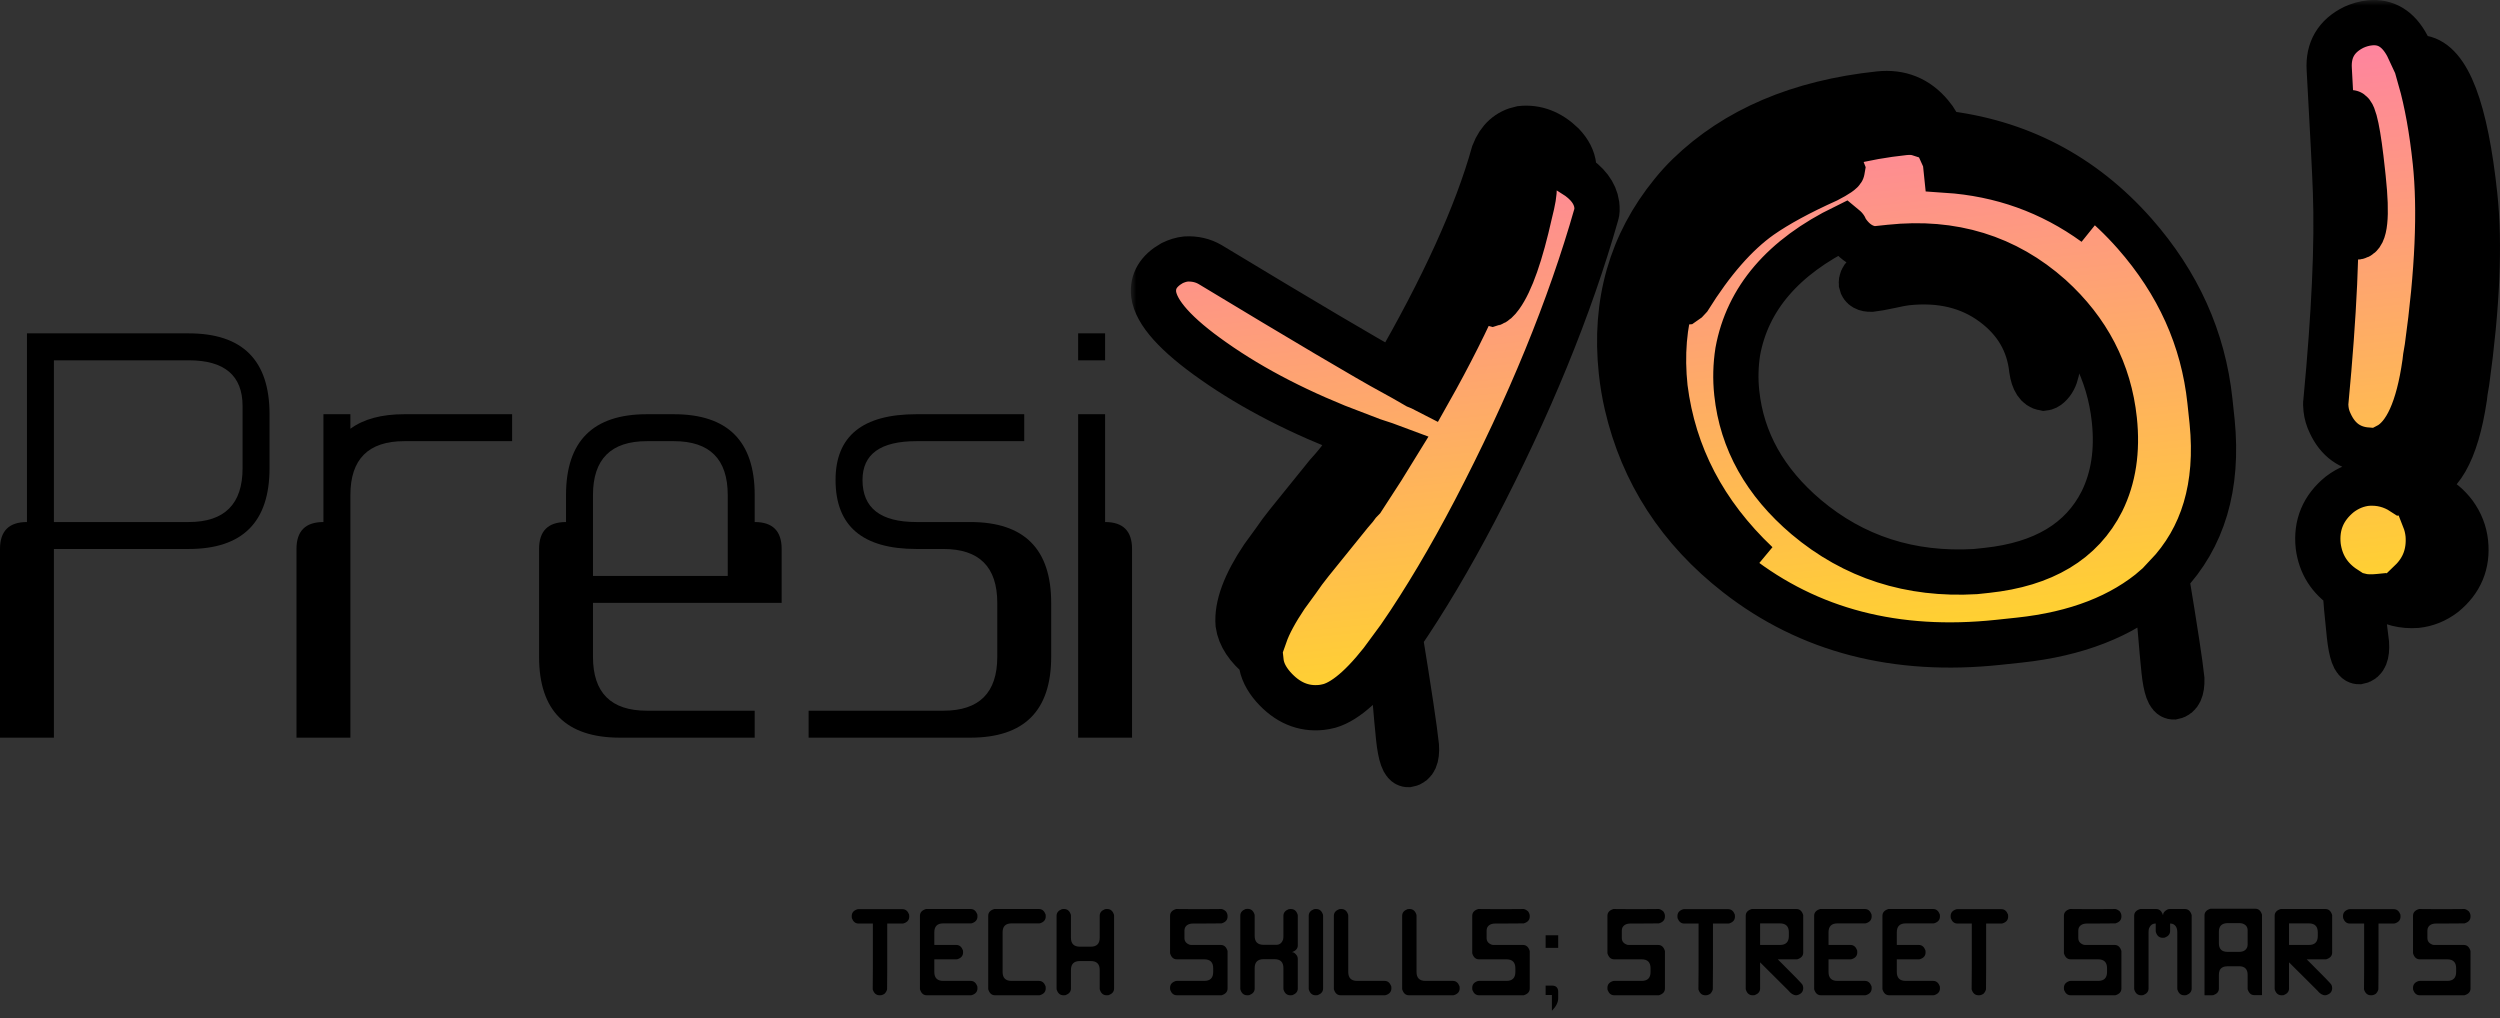
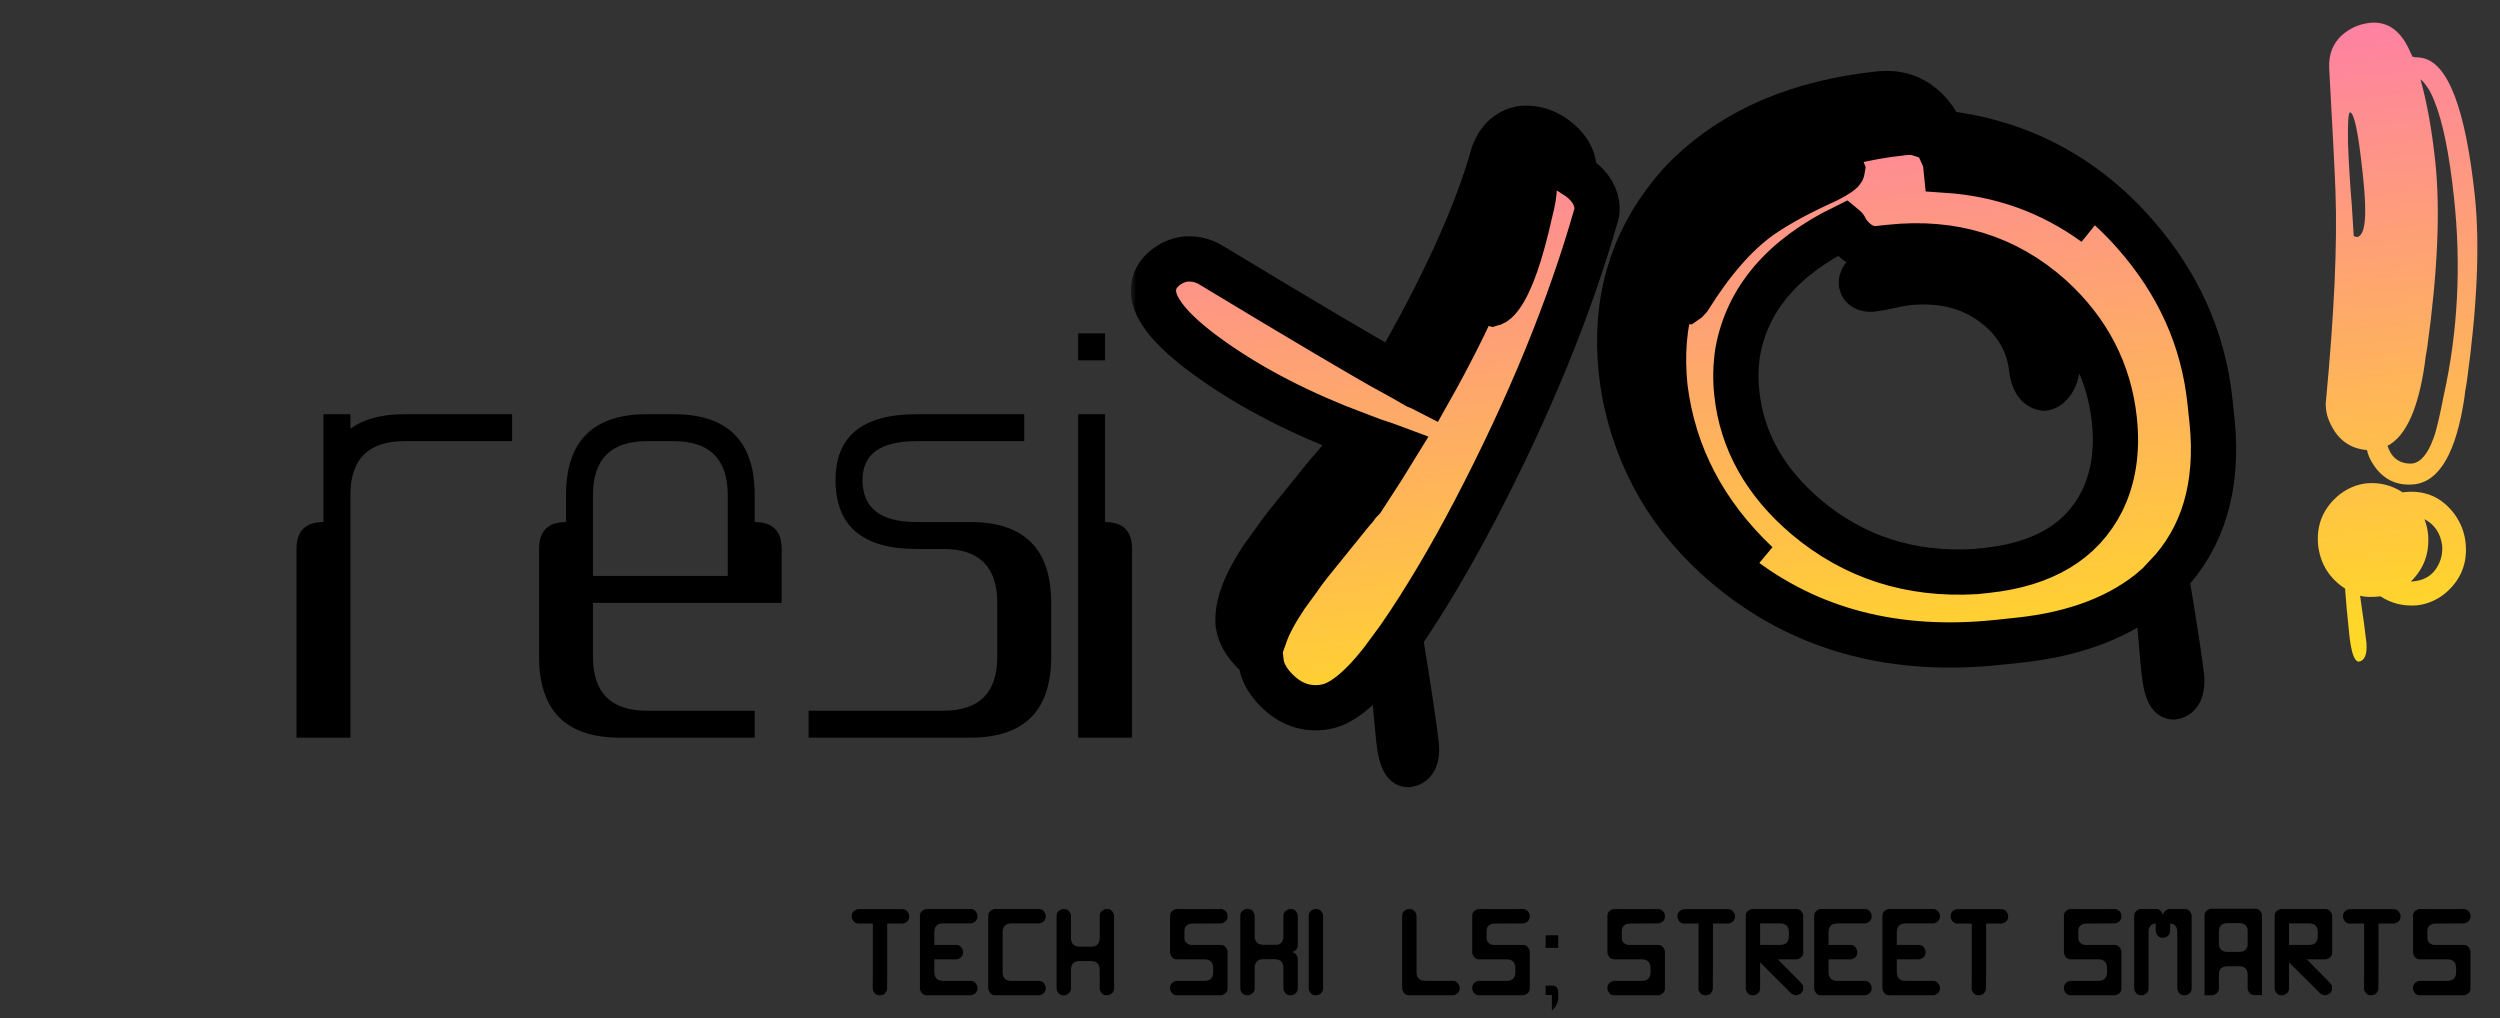
<svg xmlns="http://www.w3.org/2000/svg" width="221" height="90" viewBox="0 0 221 90" fill="none">
  <rect x="0" y="0" width="221" height="90" fill="#333333" stroke="none" />
-   <path d="M4.765 65.209H0V48.53C0 46.942 0.794 46.148 2.383 46.148V29.469H16.679C21.444 29.469 23.827 31.851 23.827 36.617V41.382C23.827 46.148 21.444 48.53 16.679 48.53H4.765V65.209ZM16.679 46.148C19.856 46.148 21.444 44.559 21.444 41.382V35.902C21.444 33.202 19.856 31.851 16.679 31.851H4.765V46.148H16.679Z" fill="black" />
  <path d="M30.975 43.765V65.209H26.209V48.53C26.209 46.942 27.004 46.148 28.592 46.148V36.617H30.975V37.904C32.135 37.046 33.723 36.617 35.74 36.617H45.271V38.999H35.74C32.563 38.999 30.975 40.588 30.975 43.765Z" fill="black" />
  <path d="M54.802 65.209C50.036 65.209 47.654 62.826 47.654 58.061V48.53C47.654 46.942 48.448 46.148 50.036 46.148V43.765C50.036 38.999 52.419 36.617 57.184 36.617H59.567C64.332 36.617 66.715 38.999 66.715 43.765V46.148C68.304 46.148 69.098 46.942 69.098 48.53V53.296H52.419V58.061C52.419 61.238 54.008 62.826 57.184 62.826H66.715V65.209H54.802ZM52.419 50.913H64.332V43.765C64.332 40.588 62.744 38.999 59.567 38.999H57.184C54.008 38.999 52.419 40.588 52.419 43.765V50.913Z" fill="black" />
  <path d="M76.246 42.431C76.246 44.909 77.834 46.148 81.011 46.148H85.777C90.542 46.148 92.925 48.53 92.925 53.296V58.061C92.925 62.826 90.542 65.209 85.777 65.209H71.481V62.826H83.394C86.571 62.826 88.159 61.238 88.159 58.061V53.296C88.159 50.119 86.571 48.53 83.394 48.53H81.011C76.246 48.53 73.863 46.497 73.863 42.431C73.863 38.555 76.246 36.617 81.011 36.617H90.542V38.999H81.011C77.834 38.999 76.246 40.143 76.246 42.431Z" fill="black" />
  <path d="M100.073 65.209H95.307V36.617H97.69V46.148C99.279 46.148 100.073 46.942 100.073 48.53V65.209ZM97.69 29.469V31.851H95.307V29.469H97.69Z" fill="black" />
  <mask id="path-2-outside-1_122_757" maskUnits="userSpaceOnUse" x="99.965" y="0" width="122" height="70" fill="black">
    <rect fill="white" x="99.965" width="122" height="70" />
    <path d="M116.821 62.536C115.202 62.708 113.78 62.1 112.554 60.712C111.918 59.981 111.559 59.241 111.48 58.49L111.448 58.194C110.269 57.241 109.603 56.234 109.45 55.172C109.322 53.588 110.051 51.614 111.637 49.249C111.915 48.86 112.246 48.405 112.63 47.885C113.01 47.326 113.412 46.784 113.835 46.26C114.259 45.736 114.682 45.212 115.106 44.687C115.53 44.163 115.935 43.661 116.324 43.18C116.712 42.7 117.047 42.285 117.33 41.935C117.652 41.582 117.901 41.296 118.077 41.077L118.395 40.684C118.567 40.426 118.845 40.037 119.229 39.517C119.574 39.002 119.815 38.636 119.952 38.422C115.001 36.552 110.777 34.385 107.281 31.92C103.959 29.597 102.193 27.628 101.982 26.014C101.86 24.868 102.402 23.952 103.607 23.265C104.024 23.061 104.43 22.938 104.825 22.896C105.619 22.852 106.336 23.015 106.974 23.387C115.295 28.414 120.706 31.613 123.208 32.985C127.596 25.411 130.541 18.928 132.046 13.537C132.516 12.329 133.318 11.605 134.451 11.365C135.793 11.222 137.021 11.691 138.134 12.771C138.719 13.387 139.047 14.031 139.118 14.703C139.122 14.742 139.133 14.841 139.149 14.999C139.131 15.201 139.126 15.341 139.134 15.42C140.332 16.171 141.005 17.058 141.154 18.081C141.196 18.476 141.186 18.756 141.123 18.923C138.767 27.2 135.184 35.947 130.372 45.163C128.18 49.349 125.978 53.057 123.765 56.287C124.57 61.234 125.052 64.457 125.211 65.958C125.277 66.949 125.035 67.494 124.486 67.592C124.087 67.595 123.804 66.806 123.636 65.227C123.544 64.358 123.425 63.053 123.28 61.311C123.1 59.613 122.966 58.349 122.878 57.52C120.821 60.334 119.036 61.961 117.526 62.401C117.254 62.47 117.019 62.515 116.821 62.536ZM135.609 16.633C135.557 16.519 135.529 16.442 135.525 16.402C135.485 16.406 135.467 16.428 135.472 16.468L135.419 16.533C135.246 16.791 134.832 17.774 134.174 19.481C133.552 21.144 132.946 22.766 132.355 24.346L131.521 26.651C131.652 26.757 131.779 26.823 131.902 26.85C132.134 26.786 132.39 26.559 132.668 26.17C133.573 24.916 134.431 22.468 135.243 18.828C135.525 17.72 135.647 16.988 135.609 16.633ZM126.318 34.631C129.981 28.133 132.549 22.229 134.022 16.921C134.493 15.713 135.295 14.989 136.427 14.749C136.664 14.724 136.965 14.732 137.328 14.773C137.128 14.395 136.812 14.049 136.38 13.736C135.741 13.364 135.163 13.186 134.646 13.201C134.215 13.287 133.925 13.557 133.773 14.012C132.197 19.851 129.228 26.495 124.868 33.947C125.038 34.048 125.29 34.161 125.623 34.286C125.959 34.45 126.191 34.565 126.318 34.631ZM123.314 39.623C122.649 39.374 122.13 39.189 121.758 39.069C120.693 40.7 119.984 41.733 119.631 42.17C117.037 45.201 114.891 47.925 113.19 50.342C112.161 51.929 111.552 53.151 111.363 54.01C111.279 54.339 111.253 54.661 111.286 54.977C111.368 55.367 111.548 55.748 111.827 56.117C112.165 55.163 112.782 54.019 113.679 52.686C113.957 52.297 114.288 51.843 114.672 51.323C115.052 50.763 115.454 50.221 115.877 49.697C116.301 49.173 116.725 48.649 117.148 48.124C117.572 47.6 117.978 47.098 118.366 46.617C118.754 46.137 119.089 45.722 119.372 45.373C119.694 45.019 119.941 44.713 120.113 44.455L120.437 44.121C121.811 42.019 122.77 40.519 123.314 39.623Z" />
    <path d="M166.373 21.992C165.031 22.135 163.95 21.551 163.132 20.24C163.124 20.161 163.098 20.104 163.054 20.069C157.625 22.722 154.48 26.39 153.62 31.074C153.43 32.292 153.4 33.513 153.53 34.737C153.978 38.963 156.024 42.619 159.666 45.707C163.876 49.253 168.859 50.861 174.615 50.529C174.97 50.492 175.306 50.456 175.622 50.422C180.637 49.89 184.034 47.852 185.815 44.308C186.833 42.243 187.198 39.849 186.909 37.124C186.456 32.859 184.573 29.225 181.259 26.223C177.333 22.726 172.606 21.271 167.078 21.858L166.426 21.927L166.373 21.992ZM180.68 34.311C180.11 34.212 179.753 33.67 179.609 32.687C179.353 30.279 178.207 28.324 176.171 26.823C174.091 25.286 171.55 24.677 168.549 24.996C168.233 25.03 167.744 25.122 167.081 25.272C166.339 25.43 165.79 25.529 165.435 25.566C164.917 25.581 164.62 25.413 164.543 25.062C164.477 24.071 166.222 23.386 169.776 23.009C172.461 22.724 175.129 23.399 177.778 25.035C180.226 26.652 181.587 28.564 181.862 30.771C182.033 32.39 181.791 33.494 181.135 34.083C180.99 34.218 180.838 34.294 180.68 34.311ZM149.288 26.382C151.335 23.09 153.454 20.669 155.645 19.118C157.133 18.081 159.096 17.015 161.535 15.917C162.406 15.465 162.852 15.158 162.875 14.996C162.762 14.688 162.566 14.53 162.285 14.519C160.113 14.75 157.541 16.101 154.569 18.573C152.006 20.762 150.08 23.123 148.792 25.656C148.698 25.906 148.664 26.149 148.689 26.386C148.715 26.623 148.786 26.735 148.905 26.722C149.054 26.627 149.182 26.513 149.288 26.382ZM195.357 35.448L195.552 37.284C196.116 42.975 194.763 47.532 191.492 50.954C192.267 55.624 192.729 58.65 192.875 60.032C192.897 60.988 192.653 61.513 192.144 61.607C191.745 61.609 191.464 60.841 191.3 59.3C191.208 58.432 191.093 57.166 190.957 55.503C190.785 53.884 190.657 52.68 190.573 51.89C187.574 54.485 183.547 56.05 178.492 56.587L176.656 56.782C167.613 57.742 159.913 55.744 153.557 50.788C148.463 46.816 145.215 41.81 143.815 35.769C143.592 34.794 143.428 33.813 143.323 32.826C142.682 26.784 144.181 21.533 147.821 17.073C148.279 16.506 148.762 15.975 149.269 15.482C153.433 11.446 159.049 9.053 166.118 8.302C167.974 8.105 169.497 8.722 170.687 10.153C171.097 10.629 171.393 11.156 171.574 11.736C178.403 12.489 184.109 15.457 188.693 20.641C192.553 25.023 194.774 29.959 195.357 35.448ZM169.666 11.819C169.071 10.724 168.131 10.145 166.846 10.082C166.644 10.063 166.464 10.062 166.306 10.079C157.737 10.989 151.636 14.272 148.004 19.929C145.609 23.698 144.66 27.932 145.159 32.631C145.772 38.397 148.28 43.402 152.684 47.646C153.526 48.435 154.402 49.161 155.311 49.823C150.649 45.406 147.942 40.223 147.191 34.272C146.574 28.467 148.083 23.495 151.717 19.355C155.531 15.037 161.072 12.492 168.338 11.72C168.851 11.666 169.294 11.699 169.666 11.819ZM171.716 13.638C171.924 14.095 172.041 14.442 172.066 14.679C172.07 14.719 172.057 14.78 172.026 14.863C172.034 14.942 172.041 15.001 172.045 15.041C176.911 15.363 181.291 16.934 185.185 19.756C181.303 16.294 176.813 14.255 171.716 13.638Z" />
    <path d="M208.847 15.207C208.478 11.732 208.112 9.973 207.748 9.932C207.59 9.949 207.528 10.874 207.563 12.707C207.633 14.497 207.745 16.302 207.899 18.123L208.069 20.86C208.196 20.927 208.299 20.956 208.378 20.947C209.085 20.832 209.262 19.116 208.91 15.799L208.847 15.207ZM213.26 40.975C214.006 40.856 214.626 40.111 215.119 38.741C215.341 38.198 215.646 36.928 216.033 34.93C217.275 29.327 217.577 23.525 216.94 17.522C216.525 13.613 215.94 10.74 215.186 8.903C214.857 8.059 214.45 7.424 213.965 6.996C214.543 9.051 214.981 11.48 215.278 14.284C215.731 18.549 215.494 24.025 214.567 30.713C214.44 31.405 214.37 31.872 214.356 32.113C213.784 36.127 212.684 38.56 211.057 39.412C211.356 40.339 211.93 40.857 212.78 40.966C212.982 40.985 213.142 40.988 213.26 40.975ZM204.929 48.269C204.732 46.413 205.369 44.888 206.84 43.694C207.579 43.136 208.383 42.811 209.252 42.719C210.401 42.636 211.448 42.905 212.392 43.523L212.57 43.504C214.387 43.312 215.853 43.955 216.968 45.434C217.53 46.212 217.859 47.056 217.956 47.964C218.153 49.82 217.516 51.346 216.045 52.54C215.306 53.098 214.502 53.423 213.633 53.515C212.444 53.601 211.378 53.335 210.433 52.717L210.315 52.729C209.644 52.8 209.082 52.78 208.631 52.668C208.911 54.555 209.1 55.953 209.196 56.861C209.261 57.853 209.04 58.395 208.53 58.489C208.131 58.492 207.848 57.703 207.68 56.124C207.487 54.307 207.362 52.943 207.306 52.03C205.933 51.138 205.141 49.884 204.929 48.269ZM209.484 2.021C210.905 1.87 212.016 2.55 212.815 4.063C212.967 4.366 213.121 4.689 213.278 5.032C213.357 5.024 213.438 5.035 213.521 5.066C213.6 5.058 213.72 5.065 213.883 5.088L214.126 5.122C216.409 5.558 217.959 9.627 218.776 17.327C219.229 21.592 218.992 27.068 218.065 33.756C217.938 34.448 217.868 34.915 217.854 35.156C217.129 39.985 215.662 42.537 213.455 42.811C211.797 42.987 210.528 42.324 209.649 40.819C209.454 40.481 209.317 40.136 209.24 39.785C207.75 39.663 206.668 38.88 205.995 37.434C205.791 37.016 205.666 36.59 205.62 36.156C205.587 35.84 205.583 35.62 205.61 35.498C206.345 27.752 206.628 21.572 206.457 16.958C206.399 15.287 206.215 11.672 205.905 6.114C205.804 4.408 206.531 3.173 208.087 2.408C208.544 2.2 209.01 2.071 209.484 2.021ZM214.321 45.894C214.486 46.316 214.594 46.764 214.644 47.238C214.78 48.901 214.269 50.293 213.11 51.414L213.407 51.383C214.591 51.257 215.38 50.594 215.771 49.394C215.887 48.983 215.924 48.579 215.882 48.184C215.73 47.123 215.209 46.359 214.321 45.894Z" />
  </mask>
  <path d="M116.821 62.536C115.202 62.708 113.78 62.1 112.554 60.712C111.918 59.981 111.559 59.241 111.48 58.49L111.448 58.194C110.269 57.241 109.603 56.234 109.45 55.172C109.322 53.588 110.051 51.614 111.637 49.249C111.915 48.86 112.246 48.405 112.63 47.885C113.01 47.326 113.412 46.784 113.835 46.26C114.259 45.736 114.682 45.212 115.106 44.687C115.53 44.163 115.935 43.661 116.324 43.18C116.712 42.7 117.047 42.285 117.33 41.935C117.652 41.582 117.901 41.296 118.077 41.077L118.395 40.684C118.567 40.426 118.845 40.037 119.229 39.517C119.574 39.002 119.815 38.636 119.952 38.422C115.001 36.552 110.777 34.385 107.281 31.92C103.959 29.597 102.193 27.628 101.982 26.014C101.86 24.868 102.402 23.952 103.607 23.265C104.024 23.061 104.43 22.938 104.825 22.896C105.619 22.852 106.336 23.015 106.974 23.387C115.295 28.414 120.706 31.613 123.208 32.985C127.596 25.411 130.541 18.928 132.046 13.537C132.516 12.329 133.318 11.605 134.451 11.365C135.793 11.222 137.021 11.691 138.134 12.771C138.719 13.387 139.047 14.031 139.118 14.703C139.122 14.742 139.133 14.841 139.149 14.999C139.131 15.201 139.126 15.341 139.134 15.42C140.332 16.171 141.005 17.058 141.154 18.081C141.196 18.476 141.186 18.756 141.123 18.923C138.767 27.2 135.184 35.947 130.372 45.163C128.18 49.349 125.978 53.057 123.765 56.287C124.57 61.234 125.052 64.457 125.211 65.958C125.277 66.949 125.035 67.494 124.486 67.592C124.087 67.595 123.804 66.806 123.636 65.227C123.544 64.358 123.425 63.053 123.28 61.311C123.1 59.613 122.966 58.349 122.878 57.52C120.821 60.334 119.036 61.961 117.526 62.401C117.254 62.47 117.019 62.515 116.821 62.536ZM135.609 16.633C135.557 16.519 135.529 16.442 135.525 16.402C135.485 16.406 135.467 16.428 135.472 16.468L135.419 16.533C135.246 16.791 134.832 17.774 134.174 19.481C133.552 21.144 132.946 22.766 132.355 24.346L131.521 26.651C131.652 26.757 131.779 26.823 131.902 26.85C132.134 26.786 132.39 26.559 132.668 26.17C133.573 24.916 134.431 22.468 135.243 18.828C135.525 17.72 135.647 16.988 135.609 16.633ZM126.318 34.631C129.981 28.133 132.549 22.229 134.022 16.921C134.493 15.713 135.295 14.989 136.427 14.749C136.664 14.724 136.965 14.732 137.328 14.773C137.128 14.395 136.812 14.049 136.38 13.736C135.741 13.364 135.163 13.186 134.646 13.201C134.215 13.287 133.925 13.557 133.773 14.012C132.197 19.851 129.228 26.495 124.868 33.947C125.038 34.048 125.29 34.161 125.623 34.286C125.959 34.45 126.191 34.565 126.318 34.631ZM123.314 39.623C122.649 39.374 122.13 39.189 121.758 39.069C120.693 40.7 119.984 41.733 119.631 42.17C117.037 45.201 114.891 47.925 113.19 50.342C112.161 51.929 111.552 53.151 111.363 54.01C111.279 54.339 111.253 54.661 111.286 54.977C111.368 55.367 111.548 55.748 111.827 56.117C112.165 55.163 112.782 54.019 113.679 52.686C113.957 52.297 114.288 51.843 114.672 51.323C115.052 50.763 115.454 50.221 115.877 49.697C116.301 49.173 116.725 48.649 117.148 48.124C117.572 47.6 117.978 47.098 118.366 46.617C118.754 46.137 119.089 45.722 119.372 45.373C119.694 45.019 119.941 44.713 120.113 44.455L120.437 44.121C121.811 42.019 122.77 40.519 123.314 39.623Z" fill="url(#paint0_linear_122_757)" />
  <path d="M166.373 21.992C165.031 22.135 163.95 21.551 163.132 20.24C163.124 20.161 163.098 20.104 163.054 20.069C157.625 22.722 154.48 26.39 153.62 31.074C153.43 32.292 153.4 33.513 153.53 34.737C153.978 38.963 156.024 42.619 159.666 45.707C163.876 49.253 168.859 50.861 174.615 50.529C174.97 50.492 175.306 50.456 175.622 50.422C180.637 49.89 184.034 47.852 185.815 44.308C186.833 42.243 187.198 39.849 186.909 37.124C186.456 32.859 184.573 29.225 181.259 26.223C177.333 22.726 172.606 21.271 167.078 21.858L166.426 21.927L166.373 21.992ZM180.68 34.311C180.11 34.212 179.753 33.67 179.609 32.687C179.353 30.279 178.207 28.324 176.171 26.823C174.091 25.286 171.55 24.677 168.549 24.996C168.233 25.03 167.744 25.122 167.081 25.272C166.339 25.43 165.79 25.529 165.435 25.566C164.917 25.581 164.62 25.413 164.543 25.062C164.477 24.071 166.222 23.386 169.776 23.009C172.461 22.724 175.129 23.399 177.778 25.035C180.226 26.652 181.587 28.564 181.862 30.771C182.033 32.39 181.791 33.494 181.135 34.083C180.99 34.218 180.838 34.294 180.68 34.311ZM149.288 26.382C151.335 23.09 153.454 20.669 155.645 19.118C157.133 18.081 159.096 17.015 161.535 15.917C162.406 15.465 162.852 15.158 162.875 14.996C162.762 14.688 162.566 14.53 162.285 14.519C160.113 14.75 157.541 16.101 154.569 18.573C152.006 20.762 150.08 23.123 148.792 25.656C148.698 25.906 148.664 26.149 148.689 26.386C148.715 26.623 148.786 26.735 148.905 26.722C149.054 26.627 149.182 26.513 149.288 26.382ZM195.357 35.448L195.552 37.284C196.116 42.975 194.763 47.532 191.492 50.954C192.267 55.624 192.729 58.65 192.875 60.032C192.897 60.988 192.653 61.513 192.144 61.607C191.745 61.609 191.464 60.841 191.3 59.3C191.208 58.432 191.093 57.166 190.957 55.503C190.785 53.884 190.657 52.68 190.573 51.89C187.574 54.485 183.547 56.05 178.492 56.587L176.656 56.782C167.613 57.742 159.913 55.744 153.557 50.788C148.463 46.816 145.215 41.81 143.815 35.769C143.592 34.794 143.428 33.813 143.323 32.826C142.682 26.784 144.181 21.533 147.821 17.073C148.279 16.506 148.762 15.975 149.269 15.482C153.433 11.446 159.049 9.053 166.118 8.302C167.974 8.105 169.497 8.722 170.687 10.153C171.097 10.629 171.393 11.156 171.574 11.736C178.403 12.489 184.109 15.457 188.693 20.641C192.553 25.023 194.774 29.959 195.357 35.448ZM169.666 11.819C169.071 10.724 168.131 10.145 166.846 10.082C166.644 10.063 166.464 10.062 166.306 10.079C157.737 10.989 151.636 14.272 148.004 19.929C145.609 23.698 144.66 27.932 145.159 32.631C145.772 38.397 148.28 43.402 152.684 47.646C153.526 48.435 154.402 49.161 155.311 49.823C150.649 45.406 147.942 40.223 147.191 34.272C146.574 28.467 148.083 23.495 151.717 19.355C155.531 15.037 161.072 12.492 168.338 11.72C168.851 11.666 169.294 11.699 169.666 11.819ZM171.716 13.638C171.924 14.095 172.041 14.442 172.066 14.679C172.07 14.719 172.057 14.78 172.026 14.863C172.034 14.942 172.041 15.001 172.045 15.041C176.911 15.363 181.291 16.934 185.185 19.756C181.303 16.294 176.813 14.255 171.716 13.638Z" fill="url(#paint1_linear_122_757)" />
  <path d="M208.847 15.207C208.478 11.732 208.112 9.973 207.748 9.932C207.59 9.949 207.528 10.874 207.563 12.707C207.633 14.497 207.745 16.302 207.899 18.123L208.069 20.86C208.196 20.927 208.299 20.956 208.378 20.947C209.085 20.832 209.262 19.116 208.91 15.799L208.847 15.207ZM213.26 40.975C214.006 40.856 214.626 40.111 215.119 38.741C215.341 38.198 215.646 36.928 216.033 34.93C217.275 29.327 217.577 23.525 216.94 17.522C216.525 13.613 215.94 10.74 215.186 8.903C214.857 8.059 214.45 7.424 213.965 6.996C214.543 9.051 214.981 11.48 215.278 14.284C215.731 18.549 215.494 24.025 214.567 30.713C214.44 31.405 214.37 31.872 214.356 32.113C213.784 36.127 212.684 38.56 211.057 39.412C211.356 40.339 211.93 40.857 212.78 40.966C212.982 40.985 213.142 40.988 213.26 40.975ZM204.929 48.269C204.732 46.413 205.369 44.888 206.84 43.694C207.579 43.136 208.383 42.811 209.252 42.719C210.401 42.636 211.448 42.905 212.392 43.523L212.57 43.504C214.387 43.312 215.853 43.955 216.968 45.434C217.53 46.212 217.859 47.056 217.956 47.964C218.153 49.82 217.516 51.346 216.045 52.54C215.306 53.098 214.502 53.423 213.633 53.515C212.444 53.601 211.378 53.335 210.433 52.717L210.315 52.729C209.644 52.8 209.082 52.78 208.631 52.668C208.911 54.555 209.1 55.953 209.196 56.861C209.261 57.853 209.04 58.395 208.53 58.489C208.131 58.492 207.848 57.703 207.68 56.124C207.487 54.307 207.362 52.943 207.306 52.03C205.933 51.138 205.141 49.884 204.929 48.269ZM209.484 2.021C210.905 1.87 212.016 2.55 212.815 4.063C212.967 4.366 213.121 4.689 213.278 5.032C213.357 5.024 213.438 5.035 213.521 5.066C213.6 5.058 213.72 5.065 213.883 5.088L214.126 5.122C216.409 5.558 217.959 9.627 218.776 17.327C219.229 21.592 218.992 27.068 218.065 33.756C217.938 34.448 217.868 34.915 217.854 35.156C217.129 39.985 215.662 42.537 213.455 42.811C211.797 42.987 210.528 42.324 209.649 40.819C209.454 40.481 209.317 40.136 209.24 39.785C207.75 39.663 206.668 38.88 205.995 37.434C205.791 37.016 205.666 36.59 205.62 36.156C205.587 35.84 205.583 35.62 205.61 35.498C206.345 27.752 206.628 21.572 206.457 16.958C206.399 15.287 206.215 11.672 205.905 6.114C205.804 4.408 206.531 3.173 208.087 2.408C208.544 2.2 209.01 2.071 209.484 2.021ZM214.321 45.894C214.486 46.316 214.594 46.764 214.644 47.238C214.78 48.901 214.269 50.293 213.11 51.414L213.407 51.383C214.591 51.257 215.38 50.594 215.771 49.394C215.887 48.983 215.924 48.579 215.882 48.184C215.73 47.123 215.209 46.359 214.321 45.894Z" fill="url(#paint2_linear_122_757)" />
  <path d="M116.821 62.536C115.202 62.708 113.78 62.1 112.554 60.712C111.918 59.981 111.559 59.241 111.48 58.49L111.448 58.194C110.269 57.241 109.603 56.234 109.45 55.172C109.322 53.588 110.051 51.614 111.637 49.249C111.915 48.86 112.246 48.405 112.63 47.885C113.01 47.326 113.412 46.784 113.835 46.26C114.259 45.736 114.682 45.212 115.106 44.687C115.53 44.163 115.935 43.661 116.324 43.18C116.712 42.7 117.047 42.285 117.33 41.935C117.652 41.582 117.901 41.296 118.077 41.077L118.395 40.684C118.567 40.426 118.845 40.037 119.229 39.517C119.574 39.002 119.815 38.636 119.952 38.422C115.001 36.552 110.777 34.385 107.281 31.92C103.959 29.597 102.193 27.628 101.982 26.014C101.86 24.868 102.402 23.952 103.607 23.265C104.024 23.061 104.43 22.938 104.825 22.896C105.619 22.852 106.336 23.015 106.974 23.387C115.295 28.414 120.706 31.613 123.208 32.985C127.596 25.411 130.541 18.928 132.046 13.537C132.516 12.329 133.318 11.605 134.451 11.365C135.793 11.222 137.021 11.691 138.134 12.771C138.719 13.387 139.047 14.031 139.118 14.703C139.122 14.742 139.133 14.841 139.149 14.999C139.131 15.201 139.126 15.341 139.134 15.42C140.332 16.171 141.005 17.058 141.154 18.081C141.196 18.476 141.186 18.756 141.123 18.923C138.767 27.2 135.184 35.947 130.372 45.163C128.18 49.349 125.978 53.057 123.765 56.287C124.57 61.234 125.052 64.457 125.211 65.958C125.277 66.949 125.035 67.494 124.486 67.592C124.087 67.595 123.804 66.806 123.636 65.227C123.544 64.358 123.425 63.053 123.28 61.311C123.1 59.613 122.966 58.349 122.878 57.52C120.821 60.334 119.036 61.961 117.526 62.401C117.254 62.47 117.019 62.515 116.821 62.536ZM135.609 16.633C135.557 16.519 135.529 16.442 135.525 16.402C135.485 16.406 135.467 16.428 135.472 16.468L135.419 16.533C135.246 16.791 134.832 17.774 134.174 19.481C133.552 21.144 132.946 22.766 132.355 24.346L131.521 26.651C131.652 26.757 131.779 26.823 131.902 26.85C132.134 26.786 132.39 26.559 132.668 26.17C133.573 24.916 134.431 22.468 135.243 18.828C135.525 17.72 135.647 16.988 135.609 16.633ZM126.318 34.631C129.981 28.133 132.549 22.229 134.022 16.921C134.493 15.713 135.295 14.989 136.427 14.749C136.664 14.724 136.965 14.732 137.328 14.773C137.128 14.395 136.812 14.049 136.38 13.736C135.741 13.364 135.163 13.186 134.646 13.201C134.215 13.287 133.925 13.557 133.773 14.012C132.197 19.851 129.228 26.495 124.868 33.947C125.038 34.048 125.29 34.161 125.623 34.286C125.959 34.45 126.191 34.565 126.318 34.631ZM123.314 39.623C122.649 39.374 122.13 39.189 121.758 39.069C120.693 40.7 119.984 41.733 119.631 42.17C117.037 45.201 114.891 47.925 113.19 50.342C112.161 51.929 111.552 53.151 111.363 54.01C111.279 54.339 111.253 54.661 111.286 54.977C111.368 55.367 111.548 55.748 111.827 56.117C112.165 55.163 112.782 54.019 113.679 52.686C113.957 52.297 114.288 51.843 114.672 51.323C115.052 50.763 115.454 50.221 115.877 49.697C116.301 49.173 116.725 48.649 117.148 48.124C117.572 47.6 117.978 47.098 118.366 46.617C118.754 46.137 119.089 45.722 119.372 45.373C119.694 45.019 119.941 44.713 120.113 44.455L120.437 44.121C121.811 42.019 122.77 40.519 123.314 39.623Z" stroke="black" stroke-width="4" mask="url(#path-2-outside-1_122_757)" />
  <path d="M166.373 21.992C165.031 22.135 163.95 21.551 163.132 20.24C163.124 20.161 163.098 20.104 163.054 20.069C157.625 22.722 154.48 26.39 153.62 31.074C153.43 32.292 153.4 33.513 153.53 34.737C153.978 38.963 156.024 42.619 159.666 45.707C163.876 49.253 168.859 50.861 174.615 50.529C174.97 50.492 175.306 50.456 175.622 50.422C180.637 49.89 184.034 47.852 185.815 44.308C186.833 42.243 187.198 39.849 186.909 37.124C186.456 32.859 184.573 29.225 181.259 26.223C177.333 22.726 172.606 21.271 167.078 21.858L166.426 21.927L166.373 21.992ZM180.68 34.311C180.11 34.212 179.753 33.67 179.609 32.687C179.353 30.279 178.207 28.324 176.171 26.823C174.091 25.286 171.55 24.677 168.549 24.996C168.233 25.03 167.744 25.122 167.081 25.272C166.339 25.43 165.79 25.529 165.435 25.566C164.917 25.581 164.62 25.413 164.543 25.062C164.477 24.071 166.222 23.386 169.776 23.009C172.461 22.724 175.129 23.399 177.778 25.035C180.226 26.652 181.587 28.564 181.862 30.771C182.033 32.39 181.791 33.494 181.135 34.083C180.99 34.218 180.838 34.294 180.68 34.311ZM149.288 26.382C151.335 23.09 153.454 20.669 155.645 19.118C157.133 18.081 159.096 17.015 161.535 15.917C162.406 15.465 162.852 15.158 162.875 14.996C162.762 14.688 162.566 14.53 162.285 14.519C160.113 14.75 157.541 16.101 154.569 18.573C152.006 20.762 150.08 23.123 148.792 25.656C148.698 25.906 148.664 26.149 148.689 26.386C148.715 26.623 148.786 26.735 148.905 26.722C149.054 26.627 149.182 26.513 149.288 26.382ZM195.357 35.448L195.552 37.284C196.116 42.975 194.763 47.532 191.492 50.954C192.267 55.624 192.729 58.65 192.875 60.032C192.897 60.988 192.653 61.513 192.144 61.607C191.745 61.609 191.464 60.841 191.3 59.3C191.208 58.432 191.093 57.166 190.957 55.503C190.785 53.884 190.657 52.68 190.573 51.89C187.574 54.485 183.547 56.05 178.492 56.587L176.656 56.782C167.613 57.742 159.913 55.744 153.557 50.788C148.463 46.816 145.215 41.81 143.815 35.769C143.592 34.794 143.428 33.813 143.323 32.826C142.682 26.784 144.181 21.533 147.821 17.073C148.279 16.506 148.762 15.975 149.269 15.482C153.433 11.446 159.049 9.053 166.118 8.302C167.974 8.105 169.497 8.722 170.687 10.153C171.097 10.629 171.393 11.156 171.574 11.736C178.403 12.489 184.109 15.457 188.693 20.641C192.553 25.023 194.774 29.959 195.357 35.448ZM169.666 11.819C169.071 10.724 168.131 10.145 166.846 10.082C166.644 10.063 166.464 10.062 166.306 10.079C157.737 10.989 151.636 14.272 148.004 19.929C145.609 23.698 144.66 27.932 145.159 32.631C145.772 38.397 148.28 43.402 152.684 47.646C153.526 48.435 154.402 49.161 155.311 49.823C150.649 45.406 147.942 40.223 147.191 34.272C146.574 28.467 148.083 23.495 151.717 19.355C155.531 15.037 161.072 12.492 168.338 11.72C168.851 11.666 169.294 11.699 169.666 11.819ZM171.716 13.638C171.924 14.095 172.041 14.442 172.066 14.679C172.07 14.719 172.057 14.78 172.026 14.863C172.034 14.942 172.041 15.001 172.045 15.041C176.911 15.363 181.291 16.934 185.185 19.756C181.303 16.294 176.813 14.255 171.716 13.638Z" stroke="black" stroke-width="4" mask="url(#path-2-outside-1_122_757)" />
-   <path d="M208.847 15.207C208.478 11.732 208.112 9.973 207.748 9.932C207.59 9.949 207.528 10.874 207.563 12.707C207.633 14.497 207.745 16.302 207.899 18.123L208.069 20.86C208.196 20.927 208.299 20.956 208.378 20.947C209.085 20.832 209.262 19.116 208.91 15.799L208.847 15.207ZM213.26 40.975C214.006 40.856 214.626 40.111 215.119 38.741C215.341 38.198 215.646 36.928 216.033 34.93C217.275 29.327 217.577 23.525 216.94 17.522C216.525 13.613 215.94 10.74 215.186 8.903C214.857 8.059 214.45 7.424 213.965 6.996C214.543 9.051 214.981 11.48 215.278 14.284C215.731 18.549 215.494 24.025 214.567 30.713C214.44 31.405 214.37 31.872 214.356 32.113C213.784 36.127 212.684 38.56 211.057 39.412C211.356 40.339 211.93 40.857 212.78 40.966C212.982 40.985 213.142 40.988 213.26 40.975ZM204.929 48.269C204.732 46.413 205.369 44.888 206.84 43.694C207.579 43.136 208.383 42.811 209.252 42.719C210.401 42.636 211.448 42.905 212.392 43.523L212.57 43.504C214.387 43.312 215.853 43.955 216.968 45.434C217.53 46.212 217.859 47.056 217.956 47.964C218.153 49.82 217.516 51.346 216.045 52.54C215.306 53.098 214.502 53.423 213.633 53.515C212.444 53.601 211.378 53.335 210.433 52.717L210.315 52.729C209.644 52.8 209.082 52.78 208.631 52.668C208.911 54.555 209.1 55.953 209.196 56.861C209.261 57.853 209.04 58.395 208.53 58.489C208.131 58.492 207.848 57.703 207.68 56.124C207.487 54.307 207.362 52.943 207.306 52.03C205.933 51.138 205.141 49.884 204.929 48.269ZM209.484 2.021C210.905 1.87 212.016 2.55 212.815 4.063C212.967 4.366 213.121 4.689 213.278 5.032C213.357 5.024 213.438 5.035 213.521 5.066C213.6 5.058 213.72 5.065 213.883 5.088L214.126 5.122C216.409 5.558 217.959 9.627 218.776 17.327C219.229 21.592 218.992 27.068 218.065 33.756C217.938 34.448 217.868 34.915 217.854 35.156C217.129 39.985 215.662 42.537 213.455 42.811C211.797 42.987 210.528 42.324 209.649 40.819C209.454 40.481 209.317 40.136 209.24 39.785C207.75 39.663 206.668 38.88 205.995 37.434C205.791 37.016 205.666 36.59 205.62 36.156C205.587 35.84 205.583 35.62 205.61 35.498C206.345 27.752 206.628 21.572 206.457 16.958C206.399 15.287 206.215 11.672 205.905 6.114C205.804 4.408 206.531 3.173 208.087 2.408C208.544 2.2 209.01 2.071 209.484 2.021ZM214.321 45.894C214.486 46.316 214.594 46.764 214.644 47.238C214.78 48.901 214.269 50.293 213.11 51.414L213.407 51.383C214.591 51.257 215.38 50.594 215.771 49.394C215.887 48.983 215.924 48.579 215.882 48.184C215.73 47.123 215.209 46.359 214.321 45.894Z" stroke="black" stroke-width="4" mask="url(#path-2-outside-1_122_757)" />
  <path d="M136.633 87.127H137.189C137.559 87.127 137.745 87.312 137.745 87.683V88.239C137.745 88.61 137.559 88.98 137.189 89.351V87.956H136.633V87.127ZM137.745 82.68H136.633V83.791H137.745V82.68Z" fill="black" />
  <path d="M75.89 80.37H79.779C80.048 80.37 80.243 80.527 80.363 80.84C80.372 80.897 80.376 80.944 80.376 80.98V81.031C80.376 81.312 80.224 81.507 79.919 81.615C79.885 81.632 79.838 81.641 79.779 81.641H78.432V85.593C78.432 86.025 78.427 86.643 78.419 87.448C78.396 87.579 78.324 87.711 78.203 87.842C78.07 87.935 77.938 87.982 77.809 87.982H77.758C77.46 87.982 77.256 87.808 77.148 87.461C77.157 86.631 77.161 86.008 77.161 85.593V81.641H75.89C75.621 81.641 75.426 81.484 75.306 81.171C75.297 81.113 75.293 81.067 75.293 81.031V80.98C75.293 80.698 75.445 80.503 75.75 80.395C75.784 80.378 75.831 80.37 75.89 80.37Z" fill="black" />
  <path d="M85.809 80.357C86.078 80.357 86.272 80.514 86.393 80.827C86.402 80.885 86.406 80.931 86.406 80.967V81.018C86.406 81.3 86.253 81.495 85.948 81.603C85.915 81.62 85.868 81.628 85.809 81.628H83.381C82.856 81.628 82.594 81.891 82.594 82.416V83.534H84.538C84.807 83.534 85.002 83.691 85.122 84.004C85.131 84.061 85.135 84.108 85.135 84.144V84.195C85.135 84.477 84.983 84.671 84.678 84.779C84.644 84.796 84.597 84.805 84.538 84.805H82.594V85.923C82.594 86.448 82.856 86.711 83.381 86.711H85.809C86.078 86.711 86.272 86.868 86.393 87.181C86.402 87.238 86.406 87.285 86.406 87.321V87.372C86.406 87.653 86.253 87.848 85.948 87.956C85.915 87.973 85.868 87.982 85.809 87.982H81.92C81.63 87.982 81.431 87.804 81.323 87.448V80.954C81.323 80.664 81.501 80.465 81.856 80.357H85.809Z" fill="black" />
  <path d="M91.845 80.357C92.114 80.357 92.308 80.514 92.429 80.827C92.438 80.885 92.442 80.931 92.442 80.967V81.018C92.442 81.3 92.29 81.495 91.984 81.603C91.951 81.62 91.904 81.628 91.845 81.628H89.418C88.892 81.628 88.63 81.891 88.63 82.416V85.923C88.63 86.448 88.892 86.711 89.418 86.711H91.845C92.114 86.711 92.308 86.868 92.429 87.181C92.438 87.238 92.442 87.285 92.442 87.321V87.372C92.442 87.653 92.29 87.848 91.984 87.956C91.951 87.973 91.904 87.982 91.845 87.982H87.956C87.666 87.982 87.467 87.804 87.359 87.448V80.954C87.359 80.664 87.537 80.465 87.893 80.357H91.845Z" fill="black" />
  <path d="M94.011 80.357H94.062C94.344 80.357 94.539 80.51 94.647 80.815C94.664 80.849 94.672 80.895 94.672 80.954V82.899C94.672 83.424 94.935 83.687 95.46 83.687H96.426C96.951 83.687 97.214 83.424 97.214 82.899V80.954C97.214 80.686 97.37 80.491 97.684 80.37C97.741 80.361 97.788 80.357 97.824 80.357H97.874C98.156 80.357 98.351 80.51 98.459 80.815C98.476 80.849 98.484 80.895 98.484 80.954V87.385C98.484 87.653 98.328 87.848 98.014 87.969C97.957 87.978 97.91 87.982 97.874 87.982H97.824C97.542 87.982 97.347 87.829 97.239 87.524C97.222 87.49 97.214 87.444 97.214 87.385V85.745C97.214 85.22 96.951 84.957 96.426 84.957H95.46C94.935 84.957 94.672 85.22 94.672 85.745V87.385C94.672 87.653 94.515 87.848 94.202 87.969C94.145 87.978 94.098 87.982 94.062 87.982H94.011C93.73 87.982 93.535 87.829 93.427 87.524C93.41 87.49 93.401 87.444 93.401 87.385V80.954C93.401 80.686 93.558 80.491 93.872 80.37C93.929 80.361 93.975 80.357 94.011 80.357Z" fill="black" />
  <path d="M103.968 80.357C104.773 80.366 105.391 80.37 105.823 80.37H106.128C106.56 80.37 107.179 80.366 107.983 80.357C108.115 80.38 108.246 80.453 108.377 80.573C108.471 80.707 108.517 80.838 108.517 80.967V81.018C108.517 81.312 108.352 81.511 108.022 81.615C108.013 81.615 108 81.62 107.983 81.628C107.179 81.636 106.56 81.641 106.128 81.641H105.48C105.103 81.641 104.857 81.772 104.743 82.035C104.718 82.13 104.705 82.206 104.705 82.263V82.924C104.705 83.214 104.866 83.413 105.188 83.521C105.232 83.53 105.275 83.534 105.315 83.534H107.92C108.21 83.534 108.409 83.712 108.517 84.068V87.385C108.517 87.675 108.339 87.874 107.983 87.982H104.031C103.762 87.982 103.568 87.825 103.447 87.512C103.438 87.454 103.434 87.408 103.434 87.372V87.321C103.434 87.039 103.587 86.844 103.892 86.736C103.925 86.719 103.972 86.711 104.031 86.711H106.459C106.984 86.711 107.246 86.448 107.246 85.923V85.593C107.246 85.067 106.984 84.805 106.459 84.805H104.031C103.741 84.805 103.542 84.627 103.434 84.271V80.954C103.434 80.664 103.612 80.465 103.968 80.357Z" fill="black" />
  <path d="M110.252 80.344H110.303C110.584 80.344 110.779 80.497 110.887 80.802C110.904 80.836 110.913 80.882 110.913 80.942V82.734C110.913 83.259 111.175 83.521 111.7 83.521H112.831C113.122 83.521 113.321 83.36 113.429 83.038C113.446 82.947 113.454 82.85 113.454 82.746V80.954C113.454 80.686 113.611 80.491 113.924 80.37C113.981 80.361 114.028 80.357 114.064 80.357H114.115C114.397 80.357 114.591 80.51 114.699 80.815C114.716 80.849 114.725 80.895 114.725 80.954V83.572C114.725 83.829 114.577 84.019 114.28 84.144L114.217 84.157V84.169C114.365 84.169 114.513 84.28 114.661 84.5C114.704 84.595 114.725 84.68 114.725 84.754V87.385C114.725 87.653 114.568 87.848 114.255 87.969C114.197 87.978 114.151 87.982 114.115 87.982H114.064C113.782 87.982 113.587 87.829 113.479 87.524C113.463 87.49 113.454 87.444 113.454 87.385V85.58C113.454 85.055 113.191 84.792 112.666 84.792H111.7C111.175 84.792 110.913 85.055 110.913 85.58V87.385C110.913 87.653 110.756 87.848 110.442 87.969C110.385 87.978 110.339 87.982 110.303 87.982H110.252C109.97 87.982 109.775 87.829 109.667 87.524C109.65 87.49 109.642 87.444 109.642 87.385V80.942C109.642 80.673 109.799 80.478 110.112 80.357C110.169 80.349 110.216 80.344 110.252 80.344Z" fill="black" />
  <path d="M116.301 80.357H116.351C116.633 80.357 116.828 80.51 116.936 80.815C116.953 80.849 116.961 80.895 116.961 80.954V87.385C116.961 87.653 116.805 87.848 116.491 87.969C116.434 87.978 116.387 87.982 116.351 87.982H116.301C116.019 87.982 115.824 87.829 115.716 87.524C115.699 87.49 115.691 87.444 115.691 87.385V80.954C115.691 80.686 115.847 80.491 116.161 80.37C116.218 80.361 116.265 80.357 116.301 80.357Z" fill="black" />
-   <path d="M118.524 80.357H118.575C118.857 80.357 119.052 80.51 119.16 80.815C119.177 80.849 119.185 80.895 119.185 80.954V85.923C119.185 86.448 119.448 86.711 119.973 86.711H122.4C122.669 86.711 122.864 86.868 122.985 87.181C122.993 87.238 122.998 87.285 122.998 87.321V87.372C122.998 87.653 122.845 87.848 122.54 87.956C122.506 87.973 122.46 87.982 122.4 87.982H118.512C118.222 87.982 118.022 87.804 117.914 87.448V80.954C117.914 80.686 118.071 80.491 118.385 80.37C118.442 80.361 118.488 80.357 118.524 80.357Z" fill="black" />
  <path d="M124.561 80.357H124.611C124.893 80.357 125.088 80.51 125.196 80.815C125.213 80.849 125.221 80.895 125.221 80.954V85.923C125.221 86.448 125.484 86.711 126.009 86.711H128.436C128.705 86.711 128.9 86.868 129.021 87.181C129.029 87.238 129.034 87.285 129.034 87.321V87.372C129.034 87.653 128.881 87.848 128.576 87.956C128.542 87.973 128.496 87.982 128.436 87.982H124.548C124.258 87.982 124.059 87.804 123.951 87.448V80.954C123.951 80.686 124.107 80.491 124.421 80.37C124.478 80.361 124.525 80.357 124.561 80.357Z" fill="black" />
  <path d="M130.679 80.357C131.484 80.366 132.103 80.37 132.535 80.37H132.84C133.272 80.37 133.89 80.366 134.695 80.357C134.826 80.38 134.958 80.453 135.089 80.573C135.182 80.707 135.229 80.838 135.229 80.967V81.018C135.229 81.312 135.063 81.511 134.733 81.615C134.725 81.615 134.712 81.62 134.695 81.628C133.89 81.636 133.272 81.641 132.84 81.641H132.192C131.815 81.641 131.569 81.772 131.454 82.035C131.429 82.13 131.416 82.206 131.416 82.263V82.924C131.416 83.214 131.577 83.413 131.899 83.521C131.944 83.53 131.986 83.534 132.026 83.534H134.631C134.922 83.534 135.121 83.712 135.229 84.068V87.385C135.229 87.675 135.051 87.874 134.695 87.982H130.743C130.474 87.982 130.279 87.825 130.158 87.512C130.15 87.454 130.146 87.408 130.146 87.372V87.321C130.146 87.039 130.298 86.844 130.603 86.736C130.637 86.719 130.684 86.711 130.743 86.711H133.17C133.695 86.711 133.958 86.448 133.958 85.923V85.593C133.958 85.067 133.695 84.805 133.17 84.805H130.743C130.453 84.805 130.254 84.627 130.146 84.271V80.954C130.146 80.664 130.323 80.465 130.679 80.357Z" fill="black" />
  <path d="M142.631 80.357C143.436 80.366 144.054 80.37 144.486 80.37H144.791C145.223 80.37 145.842 80.366 146.646 80.357C146.778 80.38 146.909 80.453 147.04 80.573C147.134 80.707 147.18 80.838 147.18 80.967V81.018C147.18 81.312 147.015 81.511 146.685 81.615C146.676 81.615 146.663 81.62 146.646 81.628C145.842 81.636 145.223 81.641 144.791 81.641H144.143C143.766 81.641 143.52 81.772 143.406 82.035C143.381 82.13 143.368 82.206 143.368 82.263V82.924C143.368 83.214 143.529 83.413 143.851 83.521C143.895 83.53 143.938 83.534 143.978 83.534H146.583C146.873 83.534 147.072 83.712 147.18 84.068V87.385C147.18 87.675 147.002 87.874 146.646 87.982H142.694C142.425 87.982 142.231 87.825 142.11 87.512C142.101 87.454 142.097 87.408 142.097 87.372V87.321C142.097 87.039 142.25 86.844 142.555 86.736C142.588 86.719 142.635 86.711 142.694 86.711H145.122C145.647 86.711 145.909 86.448 145.909 85.923V85.593C145.909 85.067 145.647 84.805 145.122 84.805H142.694C142.404 84.805 142.205 84.627 142.097 84.271V80.954C142.097 80.664 142.275 80.465 142.631 80.357Z" fill="black" />
  <path d="M148.883 80.37H152.772C153.041 80.37 153.235 80.527 153.356 80.84C153.365 80.897 153.369 80.944 153.369 80.98V81.031C153.369 81.312 153.216 81.507 152.911 81.615C152.877 81.632 152.831 81.641 152.772 81.641H151.425V85.593C151.425 86.025 151.42 86.643 151.412 87.448C151.389 87.579 151.317 87.711 151.196 87.842C151.062 87.935 150.931 87.982 150.802 87.982H150.751C150.452 87.982 150.249 87.808 150.141 87.461C150.15 86.631 150.154 86.008 150.154 85.593V81.641H148.883C148.614 81.641 148.419 81.484 148.298 81.171C148.29 81.113 148.286 81.067 148.286 81.031V80.98C148.286 80.698 148.438 80.503 148.743 80.395C148.777 80.378 148.824 80.37 148.883 80.37Z" fill="black" />
  <path d="M158.808 80.357C159.098 80.357 159.297 80.535 159.405 80.891V84.208C159.405 84.498 159.227 84.697 158.871 84.805H157.156C158.611 86.254 159.339 87.003 159.341 87.054C159.384 87.156 159.405 87.249 159.405 87.334V87.346C159.405 87.66 159.231 87.867 158.884 87.969C158.825 87.978 158.791 87.982 158.782 87.982C158.547 87.982 158.314 87.838 158.083 87.55L155.593 85.072V87.385C155.593 87.653 155.436 87.848 155.122 87.969C155.065 87.978 155.019 87.982 154.983 87.982H154.932C154.65 87.982 154.455 87.829 154.347 87.524C154.33 87.49 154.322 87.444 154.322 87.385V80.954C154.322 80.664 154.5 80.465 154.856 80.357H158.808ZM155.593 81.628V83.534H157.346C157.872 83.534 158.134 83.272 158.134 82.746V82.416C158.134 81.891 157.872 81.628 157.346 81.628H155.593Z" fill="black" />
  <path d="M164.857 80.357C165.126 80.357 165.32 80.514 165.441 80.827C165.45 80.885 165.454 80.931 165.454 80.967V81.018C165.454 81.3 165.301 81.495 164.996 81.603C164.962 81.62 164.916 81.628 164.857 81.628H162.429C161.904 81.628 161.642 81.891 161.642 82.416V83.534H163.586C163.855 83.534 164.05 83.691 164.17 84.004C164.179 84.061 164.183 84.108 164.183 84.144V84.195C164.183 84.477 164.031 84.671 163.726 84.779C163.692 84.796 163.645 84.805 163.586 84.805H161.642V85.923C161.642 86.448 161.904 86.711 162.429 86.711H164.857C165.126 86.711 165.32 86.868 165.441 87.181C165.45 87.238 165.454 87.285 165.454 87.321V87.372C165.454 87.653 165.301 87.848 164.996 87.956C164.962 87.973 164.916 87.982 164.857 87.982H160.968C160.678 87.982 160.479 87.804 160.371 87.448V80.954C160.371 80.664 160.549 80.465 160.904 80.357H164.857Z" fill="black" />
  <path d="M170.893 80.357C171.162 80.357 171.357 80.514 171.477 80.827C171.486 80.885 171.49 80.931 171.49 80.967V81.018C171.49 81.3 171.337 81.495 171.032 81.603C170.999 81.62 170.952 81.628 170.893 81.628H168.466C167.94 81.628 167.678 81.891 167.678 82.416V83.534H169.622C169.891 83.534 170.086 83.691 170.206 84.004C170.215 84.061 170.219 84.108 170.219 84.144V84.195C170.219 84.477 170.067 84.671 169.762 84.779C169.728 84.796 169.681 84.805 169.622 84.805H167.678V85.923C167.678 86.448 167.94 86.711 168.466 86.711H170.893C171.162 86.711 171.357 86.868 171.477 87.181C171.486 87.238 171.49 87.285 171.49 87.321V87.372C171.49 87.653 171.337 87.848 171.032 87.956C170.999 87.973 170.952 87.982 170.893 87.982H167.004C166.714 87.982 166.515 87.804 166.407 87.448V80.954C166.407 80.664 166.585 80.465 166.941 80.357H170.893Z" fill="black" />
  <path d="M173.034 80.37H176.922C177.191 80.37 177.386 80.527 177.507 80.84C177.515 80.897 177.52 80.944 177.52 80.98V81.031C177.52 81.312 177.367 81.507 177.062 81.615C177.028 81.632 176.982 81.641 176.922 81.641H175.575V85.593C175.575 86.025 175.571 86.643 175.563 87.448C175.539 87.579 175.467 87.711 175.347 87.842C175.213 87.935 175.082 87.982 174.953 87.982H174.902C174.603 87.982 174.4 87.808 174.292 87.461C174.3 86.631 174.305 86.008 174.305 85.593V81.641H173.034C172.765 81.641 172.57 81.484 172.449 81.171C172.441 81.113 172.437 81.067 172.437 81.031V80.98C172.437 80.698 172.589 80.503 172.894 80.395C172.928 80.378 172.975 80.37 173.034 80.37Z" fill="black" />
  <path d="M182.984 80.357C183.789 80.366 184.407 80.37 184.839 80.37H185.144C185.576 80.37 186.195 80.366 187 80.357C187.131 80.38 187.262 80.453 187.394 80.573C187.487 80.707 187.533 80.838 187.533 80.967V81.018C187.533 81.312 187.368 81.511 187.038 81.615C187.029 81.615 187.017 81.62 187 81.628C186.195 81.636 185.576 81.641 185.144 81.641H184.496C184.119 81.641 183.874 81.772 183.759 82.035C183.734 82.13 183.721 82.206 183.721 82.263V82.924C183.721 83.214 183.882 83.413 184.204 83.521C184.248 83.53 184.291 83.534 184.331 83.534H186.936C187.226 83.534 187.425 83.712 187.533 84.068V87.385C187.533 87.675 187.355 87.874 187 87.982H183.048C182.779 87.982 182.584 87.825 182.463 87.512C182.455 87.454 182.45 87.408 182.45 87.372V87.321C182.45 87.039 182.603 86.844 182.908 86.736C182.942 86.719 182.988 86.711 183.048 86.711H185.475C186 86.711 186.263 86.448 186.263 85.923V85.593C186.263 85.067 186 84.805 185.475 84.805H183.048C182.757 84.805 182.558 84.627 182.45 84.271V80.954C182.45 80.664 182.628 80.465 182.984 80.357Z" fill="black" />
  <path d="M190.605 80.357C190.862 80.357 191.052 80.505 191.177 80.802L191.19 80.878H191.215C191.215 80.7 191.338 80.544 191.584 80.408C191.654 80.374 191.726 80.357 191.8 80.357H193.147C193.437 80.357 193.636 80.535 193.744 80.891V87.385C193.744 87.653 193.588 87.848 193.274 87.969C193.217 87.978 193.17 87.982 193.134 87.982H193.083C192.802 87.982 192.607 87.829 192.499 87.524C192.482 87.49 192.473 87.444 192.473 87.385V82.416C192.473 82.039 192.342 81.793 192.08 81.679C191.984 81.653 191.908 81.641 191.851 81.641H191.838V82.302C191.838 82.57 191.681 82.765 191.368 82.886C191.311 82.894 191.264 82.899 191.228 82.899H191.177C190.896 82.899 190.701 82.746 190.593 82.441C190.576 82.407 190.567 82.361 190.567 82.302V81.641H190.555C190.264 81.641 190.065 81.802 189.957 82.124C189.94 82.215 189.932 82.312 189.932 82.416V87.385C189.932 87.653 189.775 87.848 189.462 87.969C189.405 87.978 189.358 87.982 189.322 87.982H189.271C188.989 87.982 188.795 87.829 188.687 87.524C188.67 87.49 188.661 87.444 188.661 87.385V80.954C188.661 80.664 188.839 80.465 189.195 80.357H190.605Z" fill="black" />
  <path d="M199.377 80.332C199.654 80.332 199.849 80.505 199.961 80.853V87.944C199.961 87.961 199.953 87.969 199.936 87.969H199.275C198.998 87.969 198.803 87.795 198.691 87.448V86.177C198.691 85.669 198.437 85.415 197.928 85.415H196.95C196.566 85.415 196.321 85.542 196.213 85.796C196.17 85.906 196.149 86.046 196.149 86.215V87.397C196.149 87.662 195.988 87.853 195.666 87.969C195.622 87.978 195.579 87.982 195.539 87.982H194.904C194.887 87.982 194.878 87.973 194.878 87.956V80.916C194.878 80.639 195.052 80.444 195.399 80.332H199.377ZM196.149 82.365V83.382C196.149 83.89 196.403 84.144 196.912 84.144H197.941C198.318 84.144 198.559 83.996 198.665 83.699C198.682 83.619 198.691 83.555 198.691 83.509V82.238C198.691 81.931 198.525 81.728 198.195 81.628C198.104 81.611 198.007 81.603 197.903 81.603H196.95C196.416 81.603 196.149 81.857 196.149 82.365Z" fill="black" />
  <path d="M205.566 80.357C205.856 80.357 206.055 80.535 206.163 80.891V84.208C206.163 84.498 205.985 84.697 205.629 84.805H203.914C205.369 86.254 206.097 87.003 206.099 87.054C206.142 87.156 206.163 87.249 206.163 87.334V87.346C206.163 87.66 205.989 87.867 205.642 87.969C205.582 87.978 205.549 87.982 205.54 87.982C205.305 87.982 205.072 87.838 204.841 87.55L202.35 85.072V87.385C202.35 87.653 202.194 87.848 201.88 87.969C201.823 87.978 201.777 87.982 201.741 87.982H201.69C201.408 87.982 201.213 87.829 201.105 87.524C201.088 87.49 201.08 87.444 201.08 87.385V80.954C201.08 80.664 201.258 80.465 201.613 80.357H205.566ZM202.35 81.628V83.534H204.104C204.629 83.534 204.892 83.272 204.892 82.746V82.416C204.892 81.891 204.629 81.628 204.104 81.628H202.35Z" fill="black" />
  <path d="M207.719 80.37H211.608C211.877 80.37 212.072 80.527 212.193 80.84C212.201 80.897 212.205 80.944 212.205 80.98V81.031C212.205 81.312 212.053 81.507 211.748 81.615C211.714 81.632 211.667 81.641 211.608 81.641H210.261V85.593C210.261 86.025 210.257 86.643 210.248 87.448C210.225 87.579 210.153 87.711 210.032 87.842C209.899 87.935 209.768 87.982 209.638 87.982H209.588C209.289 87.982 209.086 87.808 208.978 87.461C208.986 86.631 208.99 86.008 208.99 85.593V81.641H207.719C207.451 81.641 207.256 81.484 207.135 81.171C207.126 81.113 207.122 81.067 207.122 81.031V80.98C207.122 80.698 207.275 80.503 207.58 80.395C207.614 80.378 207.66 80.37 207.719 80.37Z" fill="black" />
  <path d="M213.845 80.357C214.649 80.366 215.268 80.37 215.7 80.37H216.005C216.437 80.37 217.055 80.366 217.86 80.357C217.992 80.38 218.123 80.453 218.254 80.573C218.347 80.707 218.394 80.838 218.394 80.967V81.018C218.394 81.312 218.229 81.511 217.898 81.615C217.89 81.615 217.877 81.62 217.86 81.628C217.055 81.636 216.437 81.641 216.005 81.641H215.357C214.98 81.641 214.734 81.772 214.62 82.035C214.594 82.13 214.582 82.206 214.582 82.263V82.924C214.582 83.214 214.743 83.413 215.065 83.521C215.109 83.53 215.151 83.534 215.192 83.534H217.797C218.087 83.534 218.286 83.712 218.394 84.068V87.385C218.394 87.675 218.216 87.874 217.86 87.982H213.908C213.639 87.982 213.444 87.825 213.324 87.512C213.315 87.454 213.311 87.408 213.311 87.372V87.321C213.311 87.039 213.463 86.844 213.768 86.736C213.802 86.719 213.849 86.711 213.908 86.711H216.335C216.861 86.711 217.123 86.448 217.123 85.923V85.593C217.123 85.067 216.861 84.805 216.335 84.805H213.908C213.618 84.805 213.419 84.627 213.311 84.271V80.954C213.311 80.664 213.489 80.465 213.845 80.357Z" fill="black" />
  <defs>
    <linearGradient id="paint0_linear_122_757" x1="160.713" y1="0.464" x2="168.784" y2="76.486" gradientUnits="userSpaceOnUse">
      <stop stop-color="#FE76B2" />
      <stop offset="1" stop-color="#FFF202" />
    </linearGradient>
    <linearGradient id="paint1_linear_122_757" x1="160.713" y1="0.464" x2="168.784" y2="76.486" gradientUnits="userSpaceOnUse">
      <stop stop-color="#FE76B2" />
      <stop offset="1" stop-color="#FFF202" />
    </linearGradient>
    <linearGradient id="paint2_linear_122_757" x1="160.713" y1="0.464" x2="168.784" y2="76.486" gradientUnits="userSpaceOnUse">
      <stop stop-color="#FE76B2" />
      <stop offset="1" stop-color="#FFF202" />
    </linearGradient>
  </defs>
</svg>